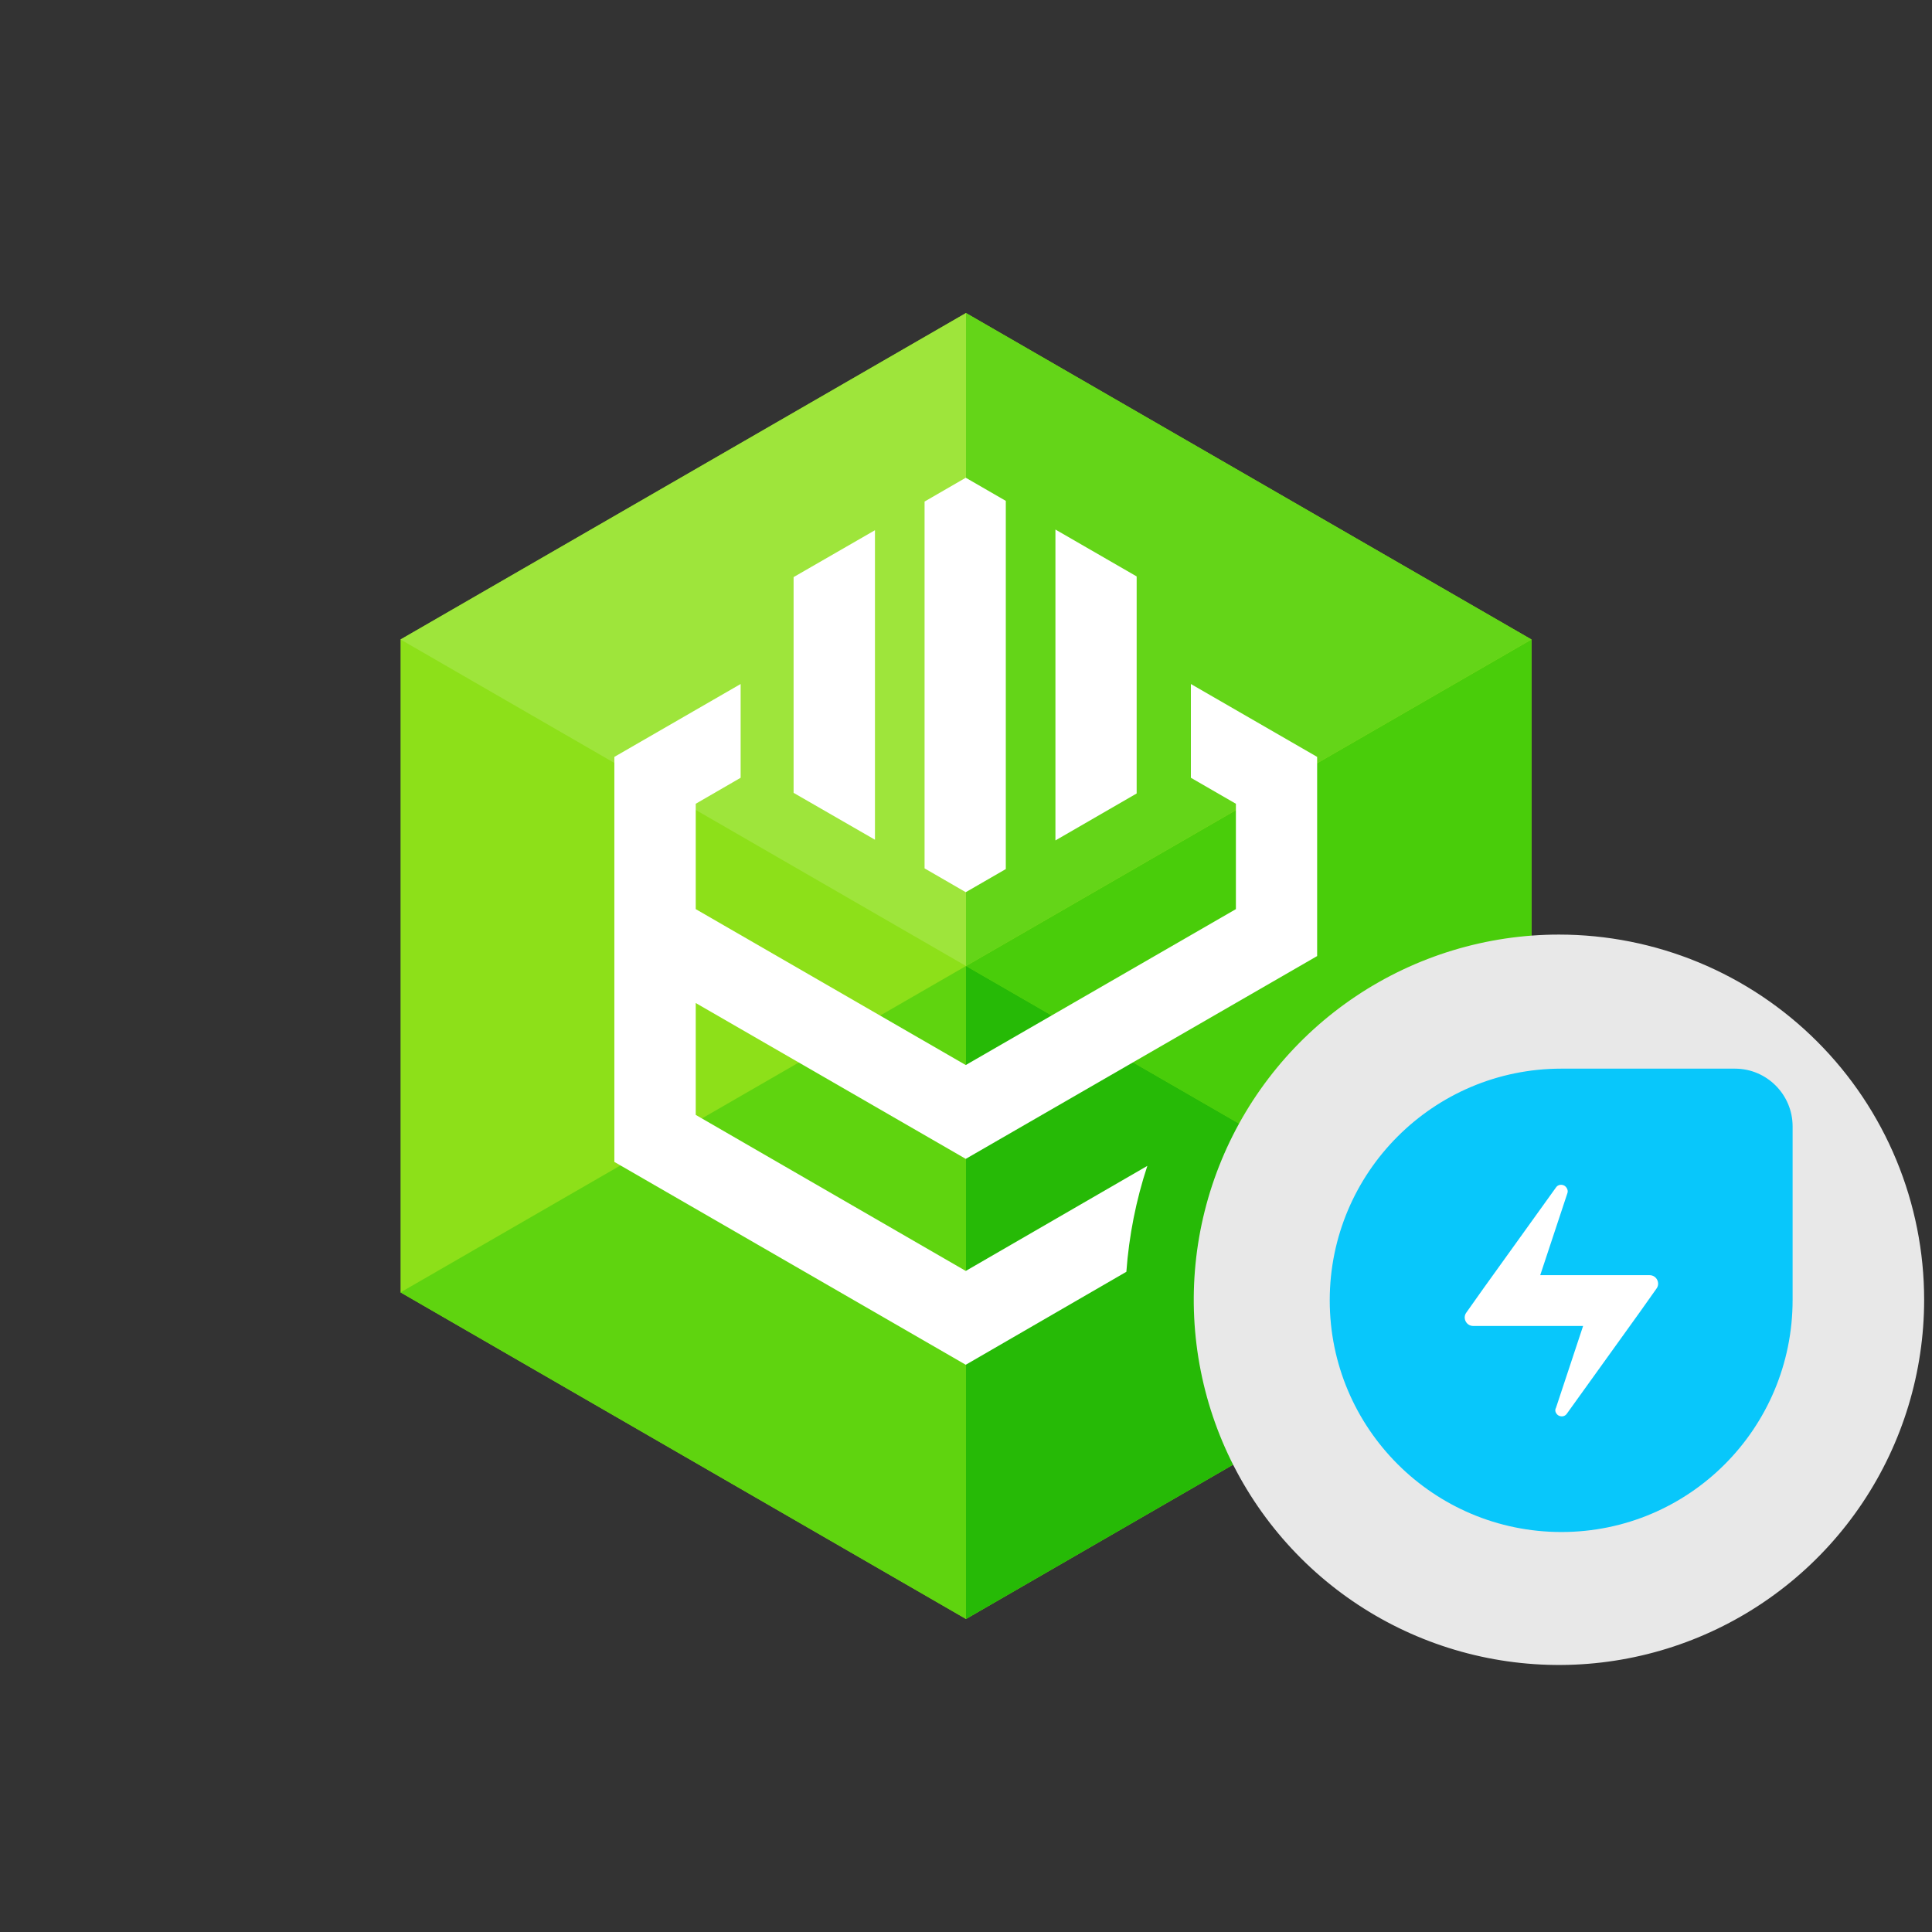
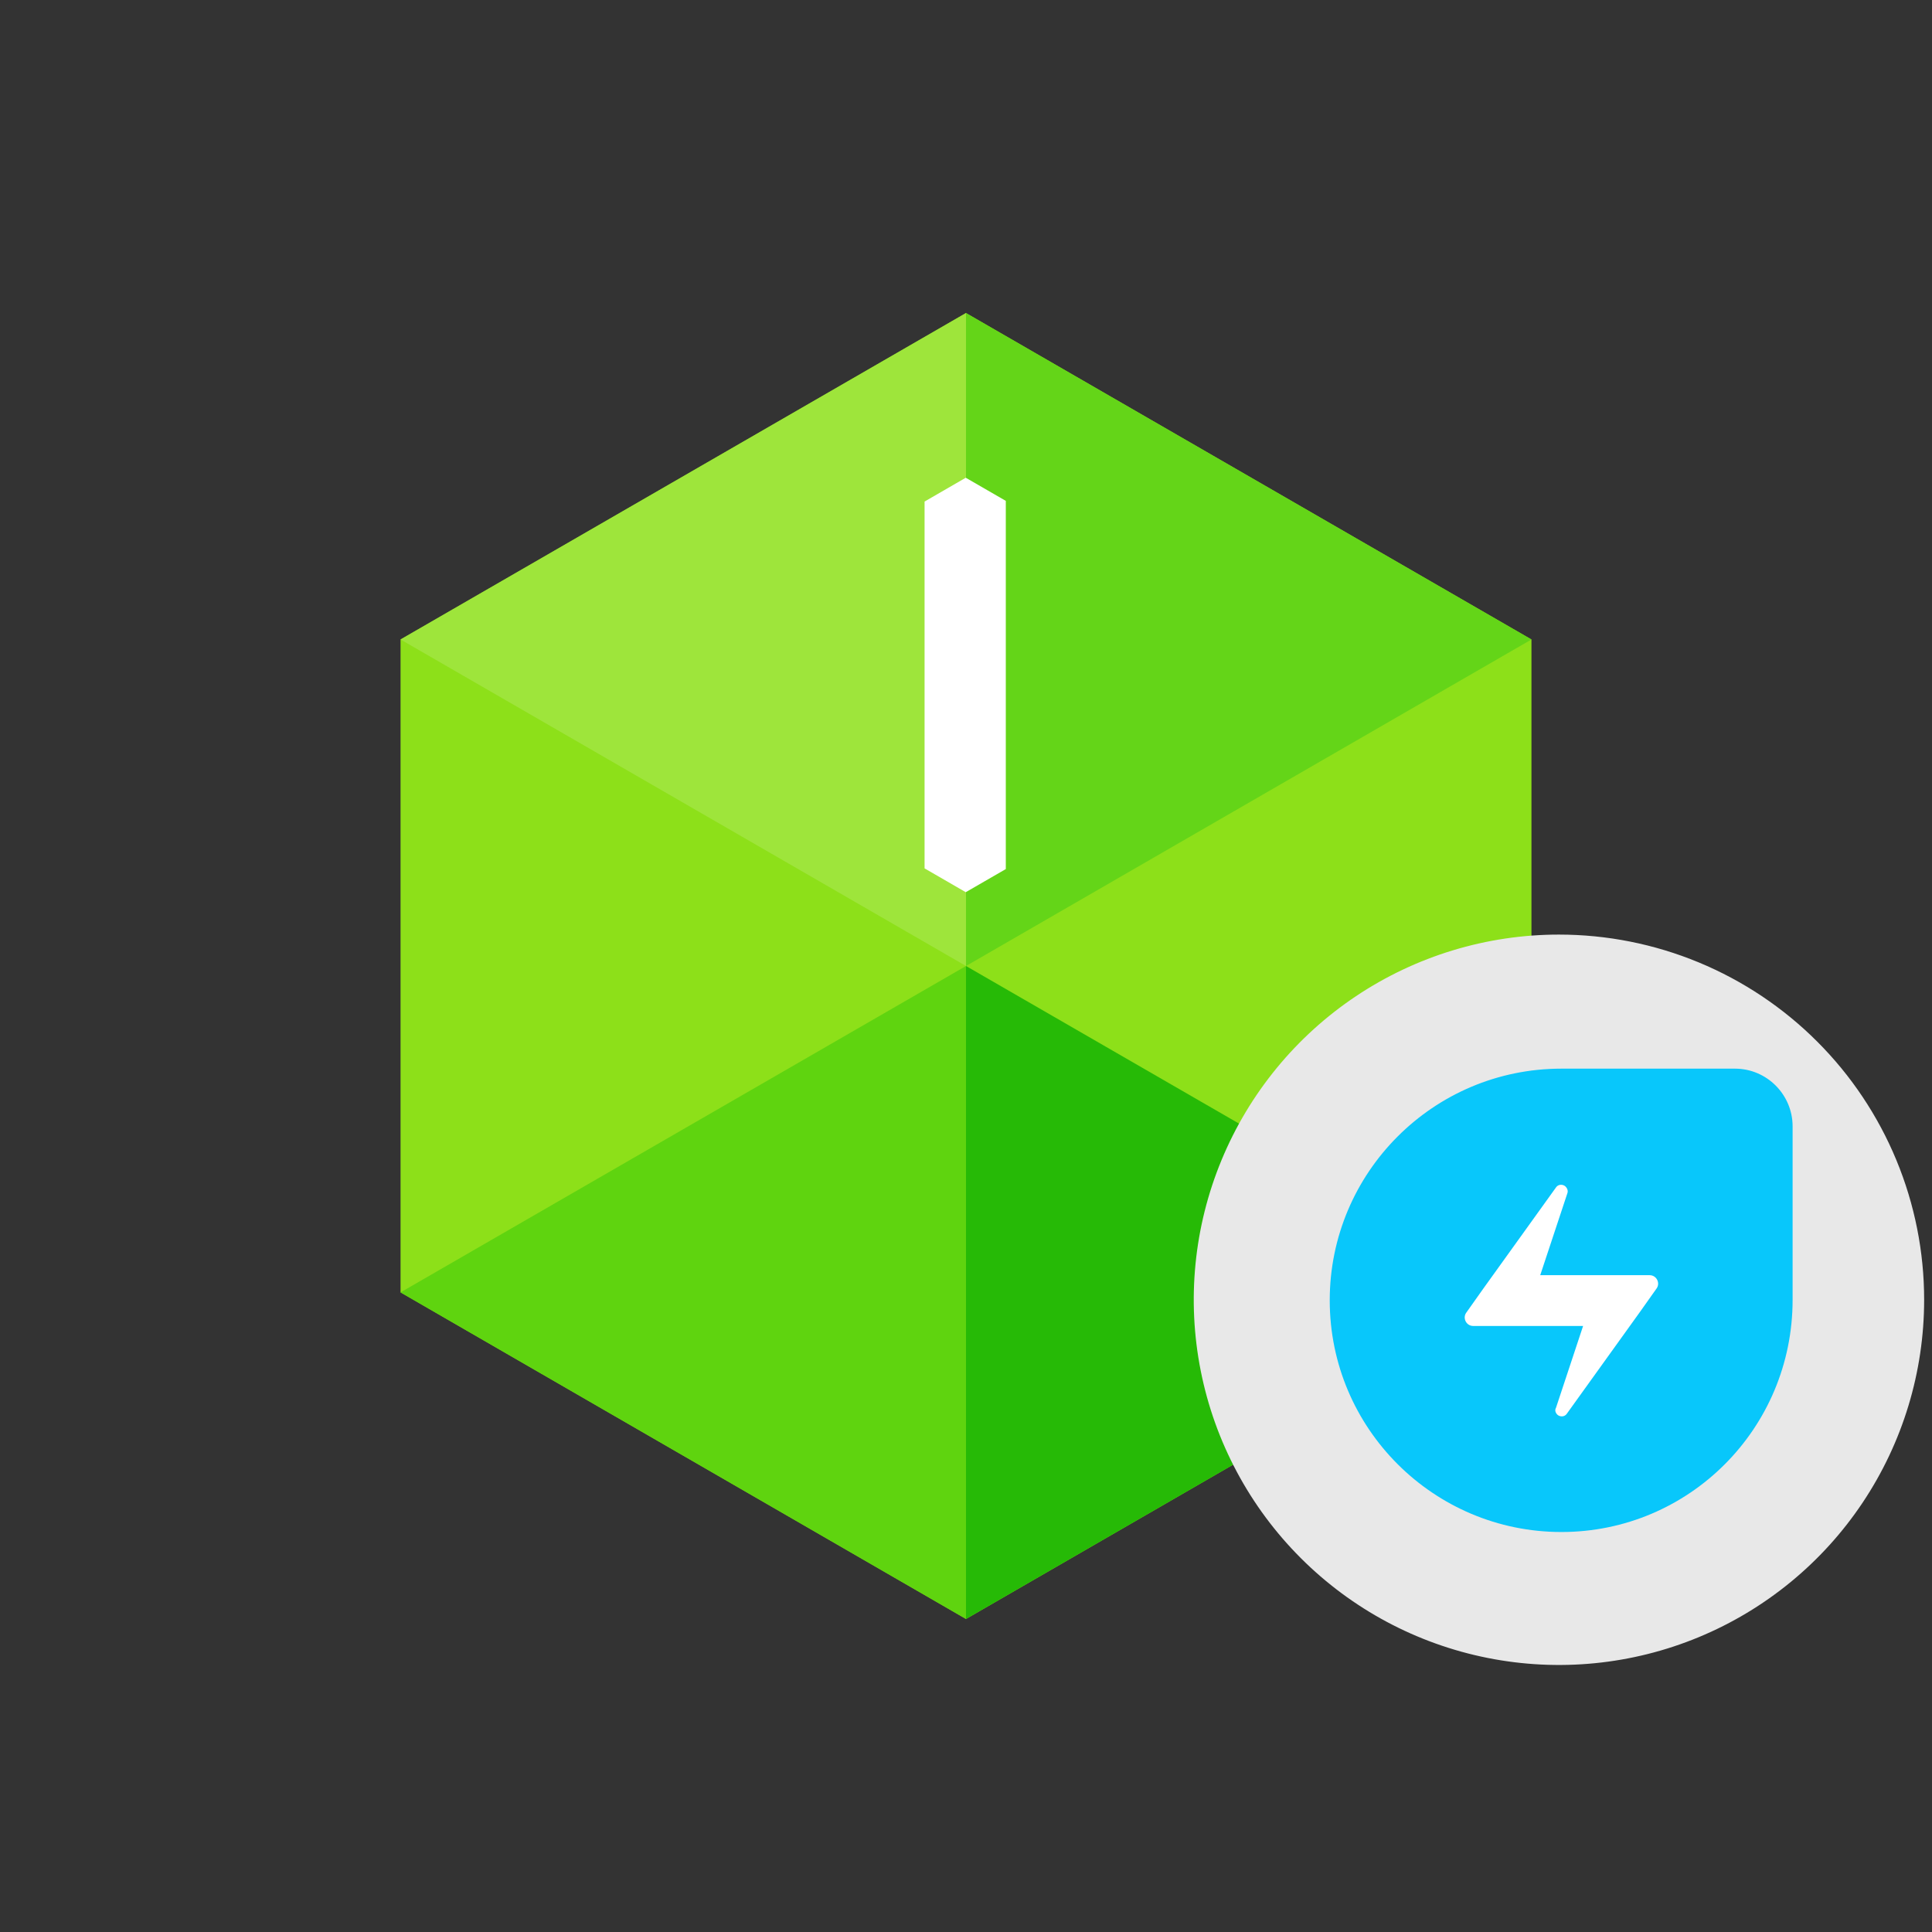
<svg xmlns="http://www.w3.org/2000/svg" viewBox="0 0 246 246" fill="none">
  <rect x="0" y="0" width="246" height="246" fill="#333333" stroke="none" />
  <g clip-path="url(#clip0_44496_127447)">
    <path d="M195 81.425V164.559L152.47 189.117L123 206.142L51 164.559V81.425L123 39.859L195 81.425Z" fill="#8DE019" />
    <path d="M123 39.859L51 81.425L123 123V39.859Z" fill="#9EE53B" />
    <path d="M123 123L51 164.559L123 206.142V123Z" fill="#5FD40F" />
-     <path d="M195 81.426L152.47 105.983L123 123.001L195 164.56V81.426Z" fill="#49CD0A" />
    <path d="M123 39.859V123L152.47 105.982L195 81.425L123 39.859Z" fill="#64D518" />
    <path d="M123 123V206.142L195 164.559L123 123Z" fill="#26BA06" />
-     <path d="M151.633 87.094V99.033L157.366 102.343V115.758L122.969 135.61L88.587 115.758V102.343L94.305 99.033V87.094L78.226 96.374V147.945L122.969 173.774L143.419 161.936C143.753 157.348 144.65 152.819 146.09 148.45L122.969 161.827L88.587 141.958V127.714L122.969 147.558L167.71 121.736V96.374L151.633 87.094Z" fill="white" />
    <path d="M128.068 110.658V63.776L122.969 60.83L117.725 63.862V110.57L122.969 113.602L128.068 110.658Z" fill="white" />
-     <path d="M101.048 100.953L111.408 106.922V67.512L101.048 73.481V100.953Z" fill="white" />
-     <path d="M144.73 73.396L134.387 67.426V107.011L144.73 101.032V73.396Z" fill="white" />
    <path fill-rule="evenodd" clip-rule="evenodd" d="M245 165.503C244.999 174.699 242.272 183.689 237.162 191.336C232.053 198.982 224.79 204.942 216.294 208.461C207.797 211.98 198.448 212.901 189.428 211.106C180.408 209.312 172.123 204.884 165.62 198.381C159.117 191.878 154.688 183.593 152.894 174.573C151.099 165.553 152.02 156.204 155.539 147.707C159.058 139.211 165.017 131.948 172.663 126.838C180.31 121.729 189.3 119.001 198.496 119C204.603 119 210.65 120.202 216.293 122.539C221.935 124.876 227.061 128.301 231.38 132.62C235.698 136.938 239.124 142.064 241.46 147.707C243.797 153.349 245 159.396 245 165.503Z" fill="#E8E8E8" />
    <path d="M198.814 195.07C182.558 195.07 169.314 181.889 169.314 165.57C169.314 149.314 182.495 136.07 198.814 136.07H220.908C224.987 136.07 228.251 139.397 228.251 143.414V165.508C228.251 181.889 215.07 195.07 198.814 195.07Z" fill="#08C7FB" />
    <path d="M198.374 180.194C198.751 180.445 199.253 180.383 199.504 180.006L208.794 167.076L210.928 164.063C211.43 163.373 210.928 162.369 210.049 162.369H205.906H196.115L199.567 151.95C199.693 151.636 199.567 151.259 199.253 151.008C198.877 150.757 198.374 150.82 198.123 151.196L188.834 164.126L186.7 167.139C186.198 167.829 186.7 168.834 187.579 168.834H191.721H201.575L198.123 179.253C197.935 179.567 198.061 179.943 198.374 180.194Z" fill="white" />
  </g>
  <defs>
    <clipPath id="clip0_44496_127447">
      <rect width="246" height="246" fill="white" />
    </clipPath>
  </defs>
</svg>